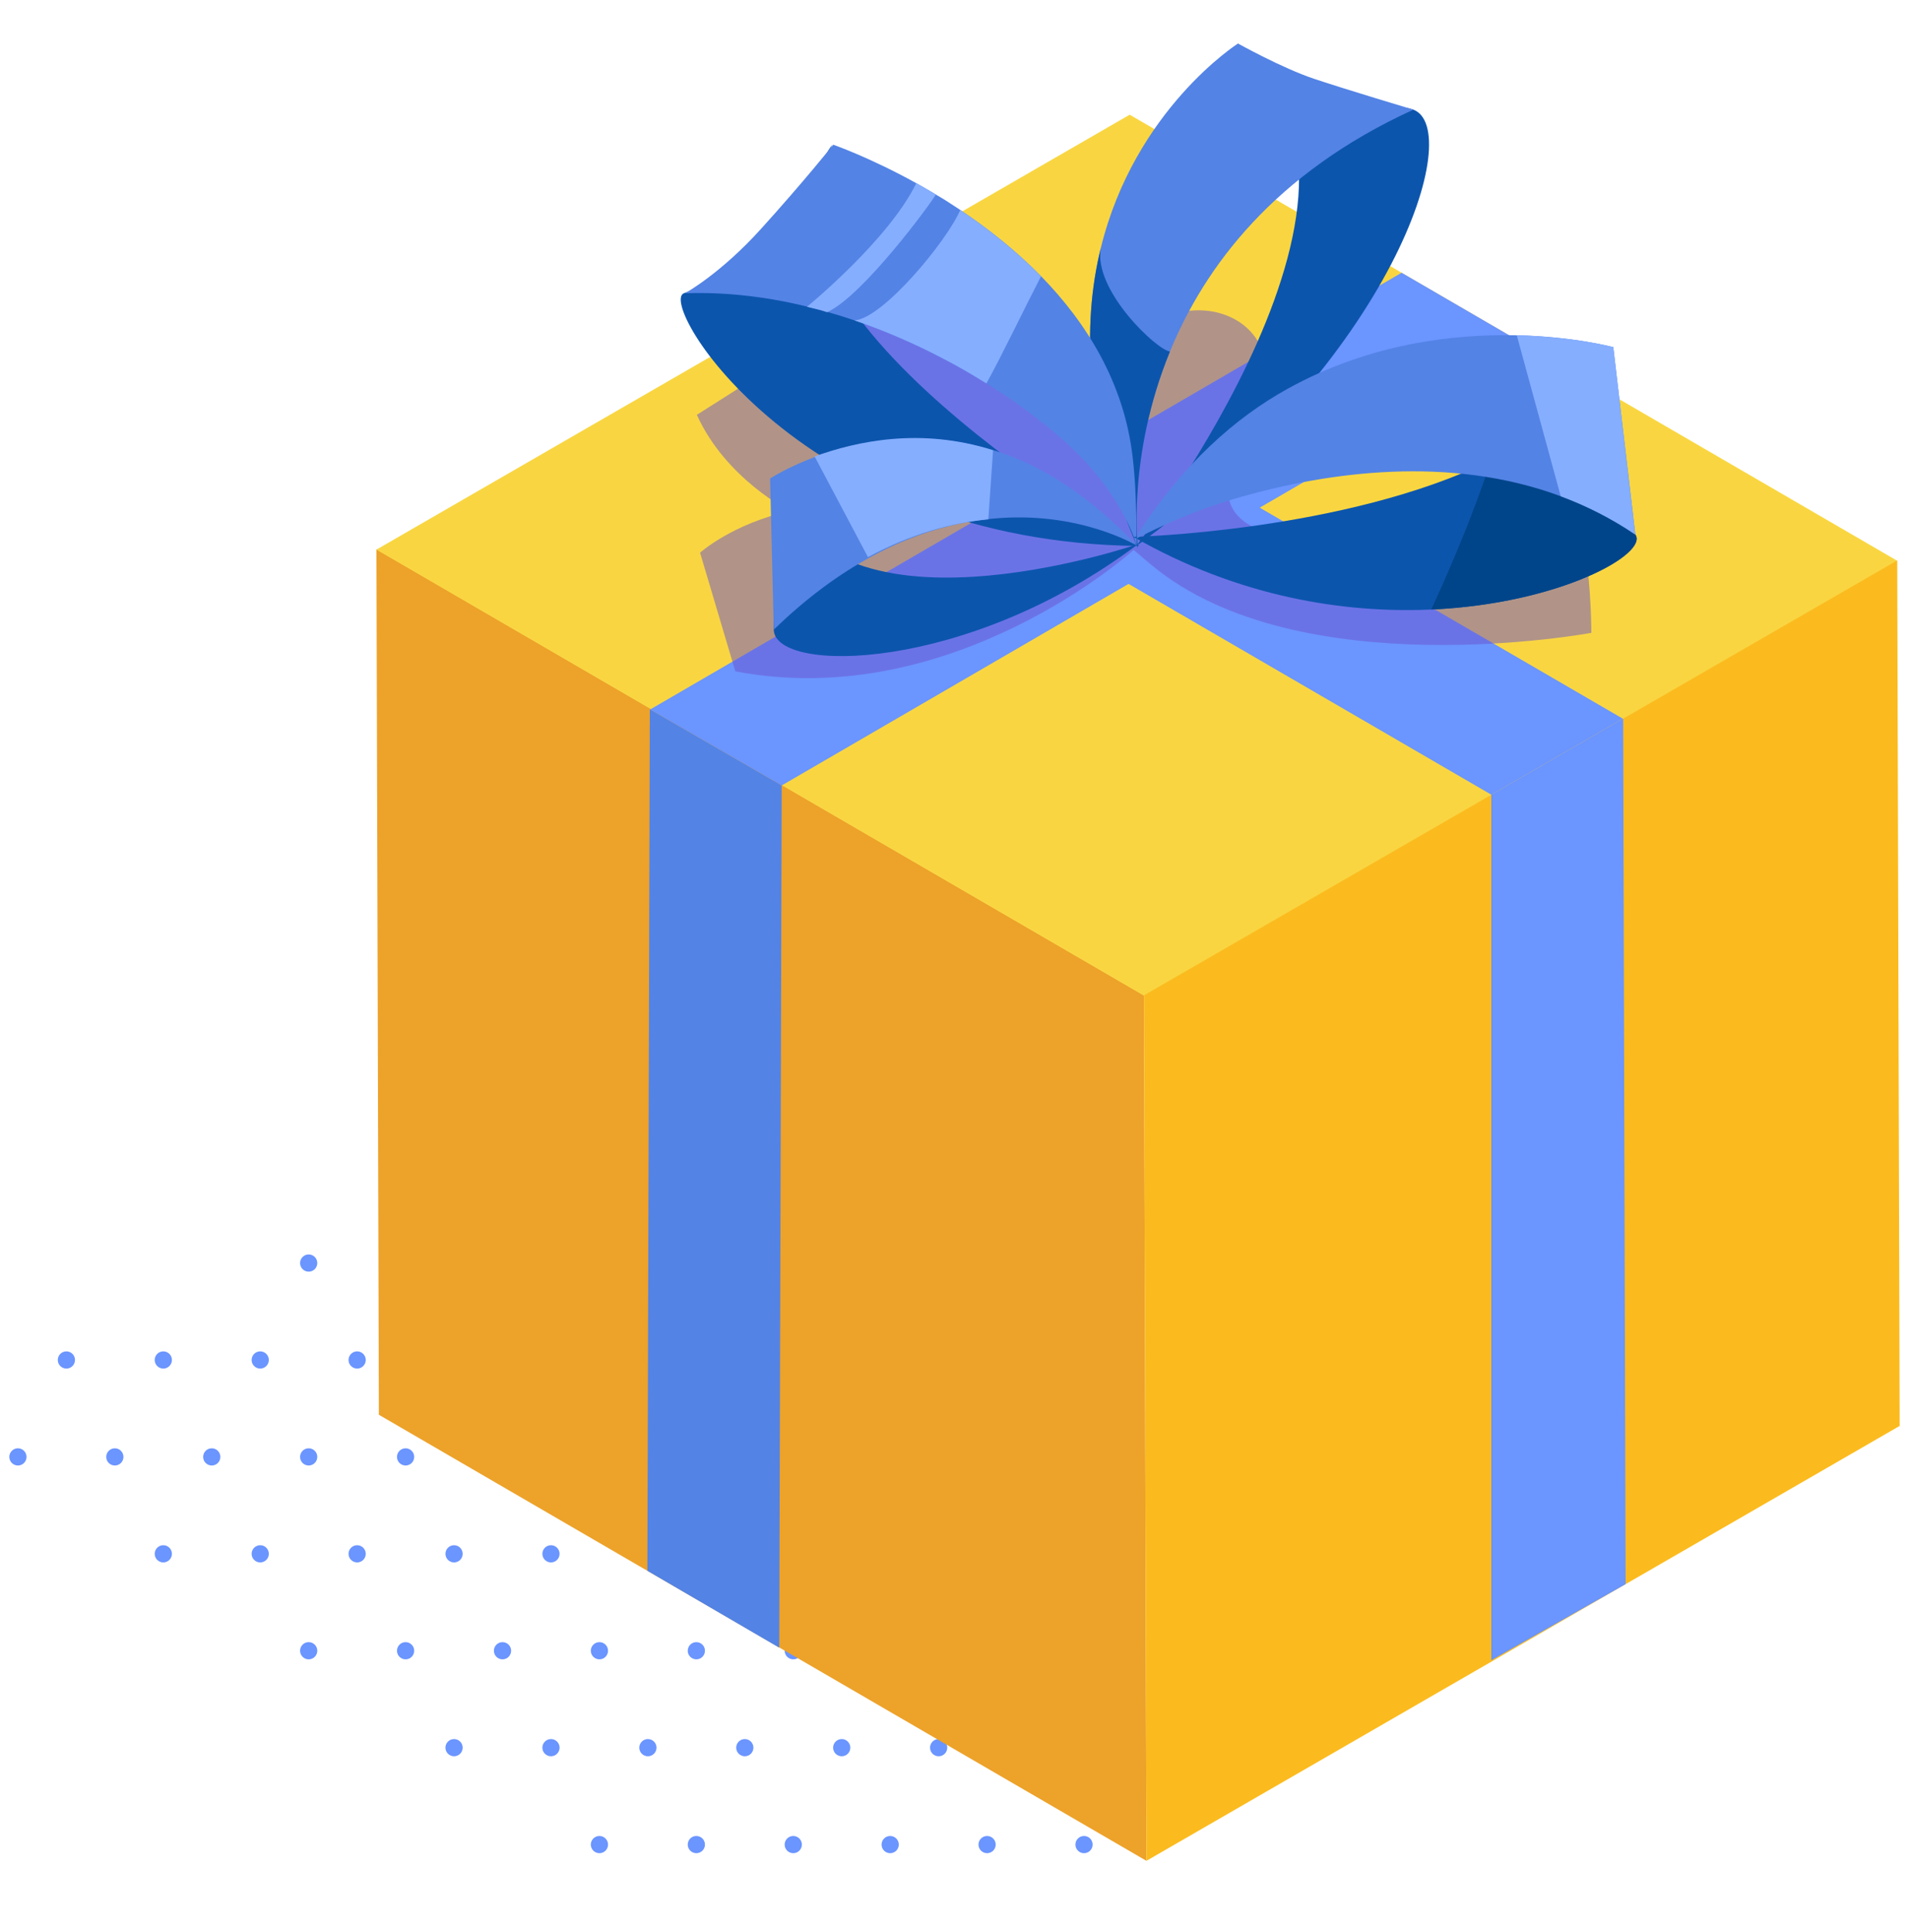
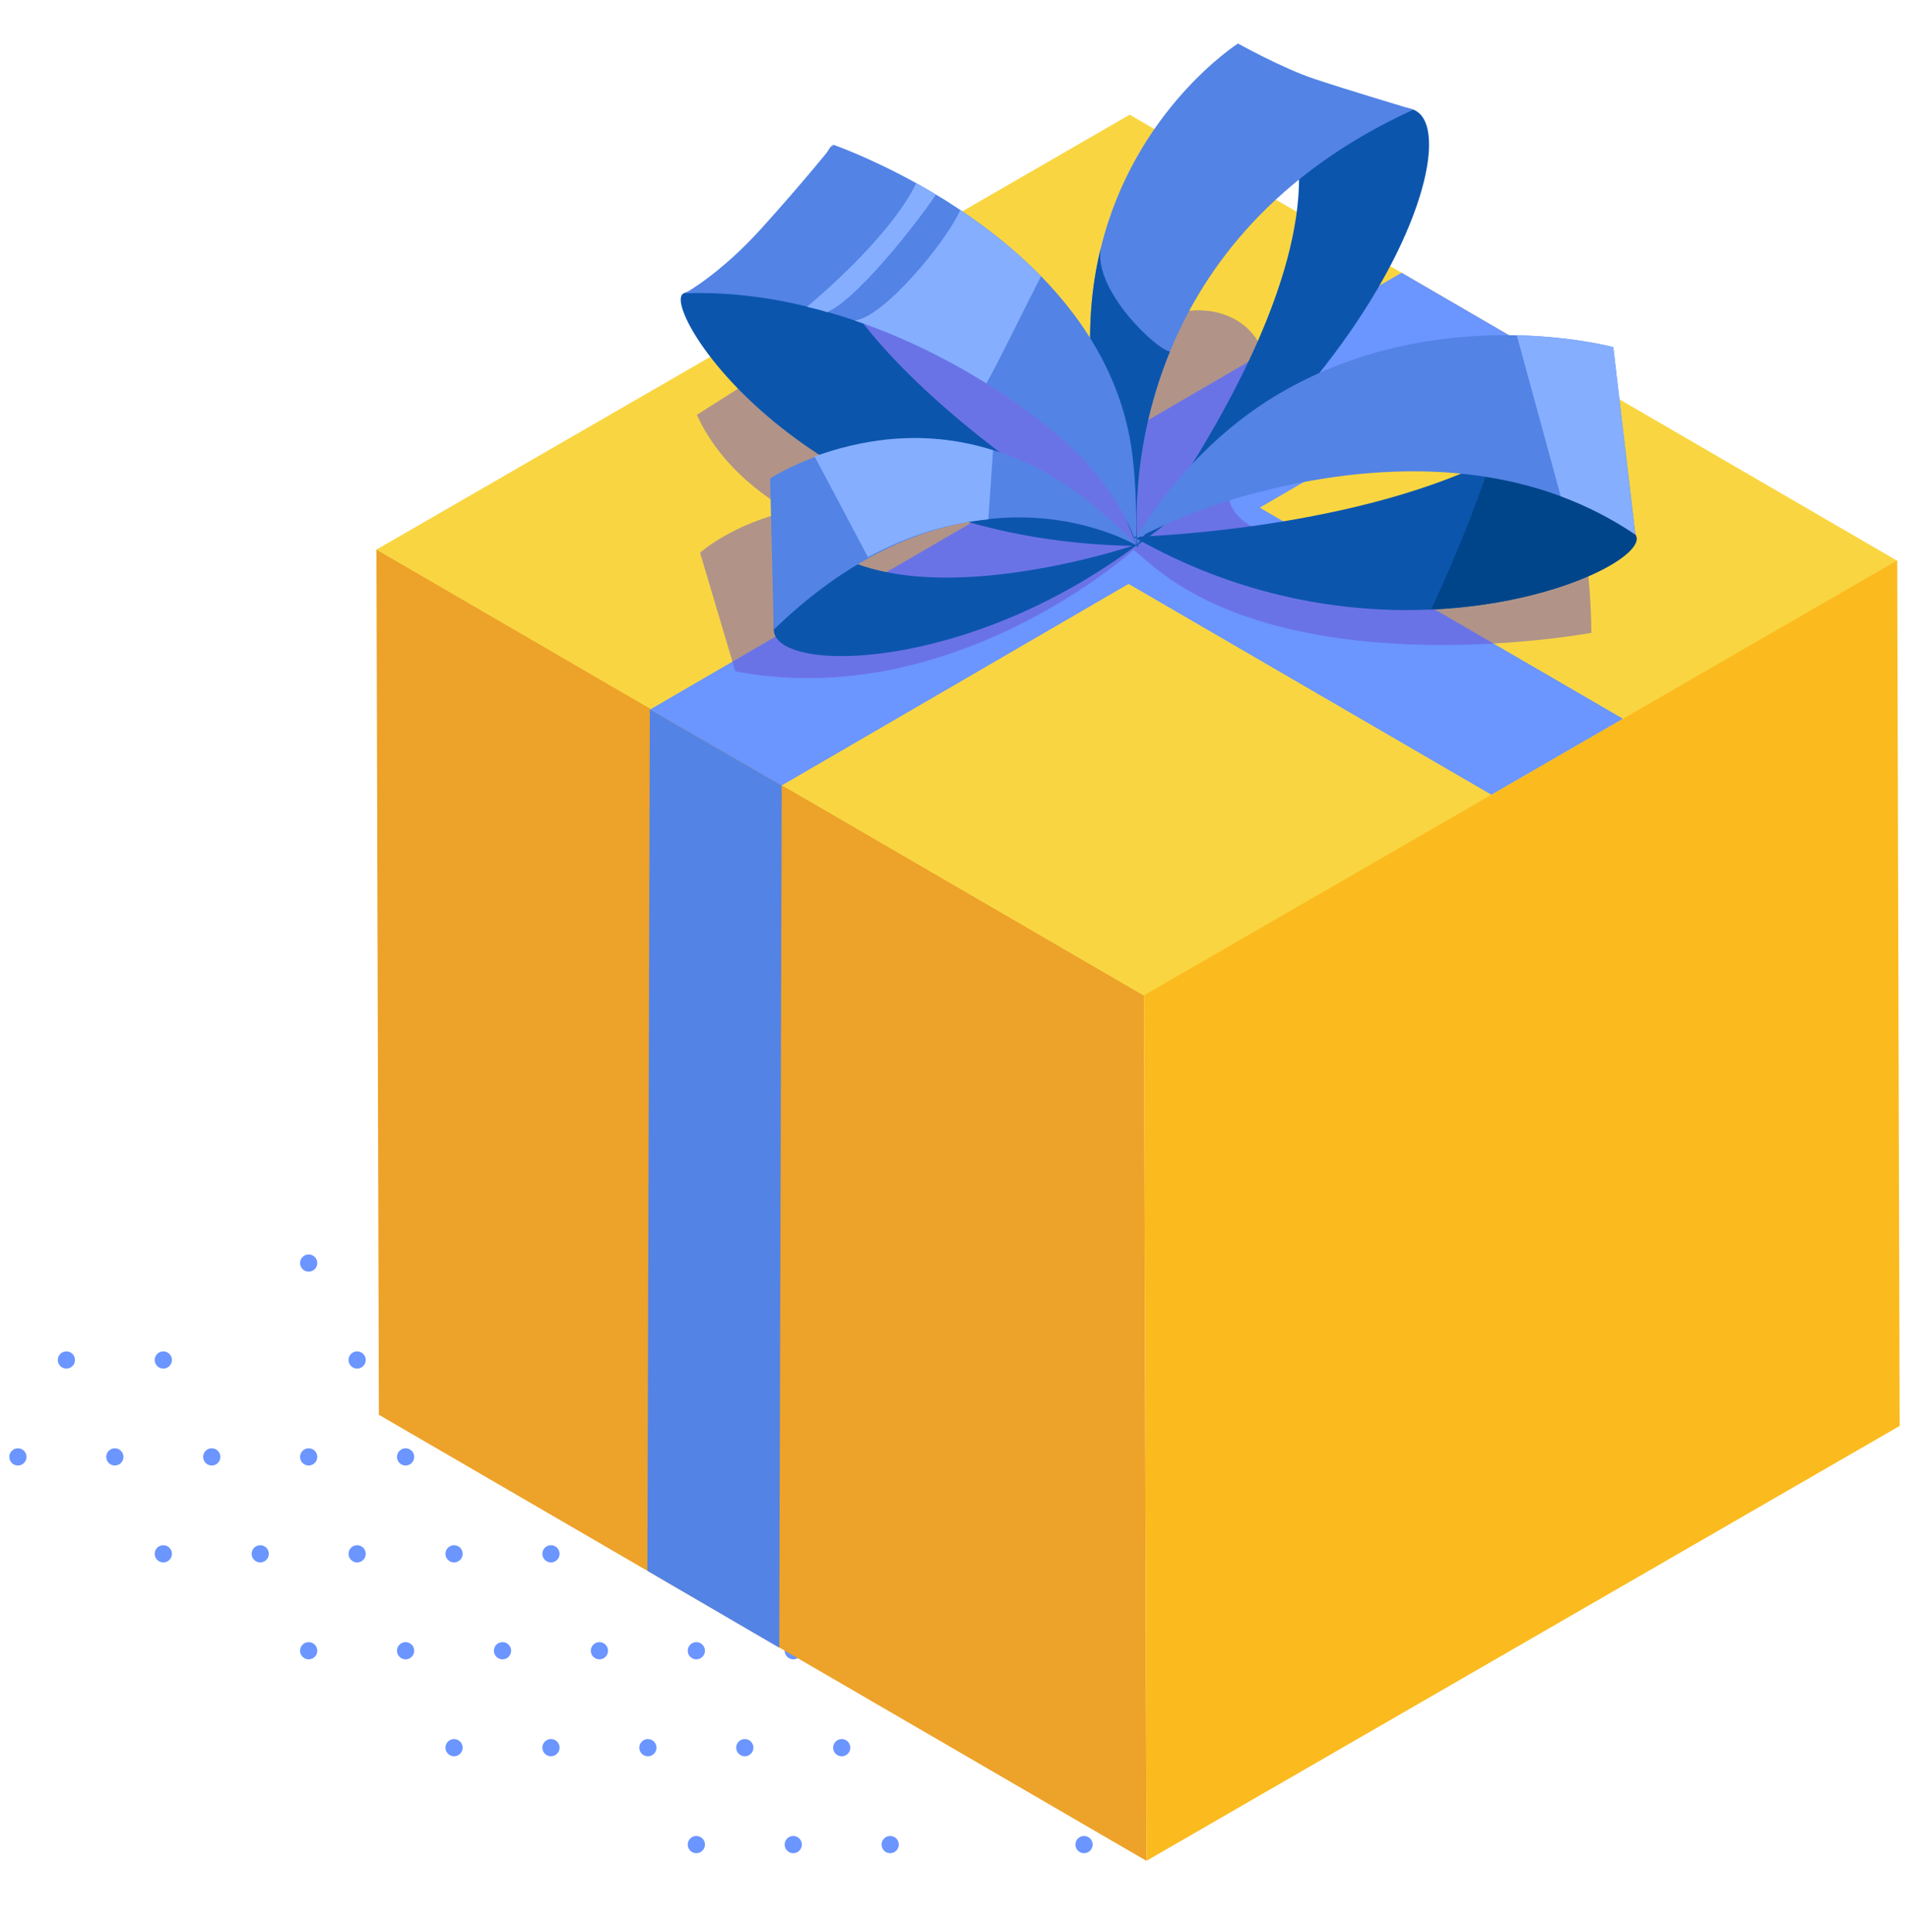
<svg xmlns="http://www.w3.org/2000/svg" version="1.1" id="box--illustration_1_" x="0px" y="0px" width="108px" height="109.308px" viewBox="0 0 108 109.308" style="enable-background:new 0 0 108 109.308;" xml:space="preserve">
  <style type="text/css">
	.st0{fill:#6B95FF;}
	.st1{fill:#EDA229;}
	.st2{fill:#F9D641;}
	.st3{fill:#FBBB1E;}
	.st4{fill:#5383E5;}
	.st5{opacity:0.5;fill:#6A52CE;}
	.st6{fill:#0C55AD;}
	.st7{fill:#85AEFF;}
	.st8{fill:#004589;}
</style>
  <g id="box--illustration">
    <g id="box_x5F_shadow">
      <circle class="st0" cx="25.688" cy="65.97" r="0.487" />
      <circle class="st0" cx="17.463" cy="71.453" r="0.487" />
      <circle class="st0" cx="22.946" cy="71.453" r="0.487" />
      <circle class="st0" cx="28.429" cy="71.453" r="0.487" />
      <circle class="st0" cx="3.756" cy="76.936" r="0.487" />
      <circle class="st0" cx="9.239" cy="76.936" r="0.487" />
-       <circle class="st0" cx="14.722" cy="76.936" r="0.487" />
      <circle class="st0" cx="20.205" cy="76.936" r="0.487" />
      <circle class="st0" cx="25.688" cy="76.936" r="0.487" />
      <circle class="st0" cx="31.171" cy="76.936" r="0.487" />
      <circle class="st0" cx="36.654" cy="76.936" r="0.487" />
      <circle class="st0" cx="1.014" cy="82.419" r="0.487" />
      <circle class="st0" cx="6.497" cy="82.419" r="0.487" />
      <circle class="st0" cx="11.98" cy="82.419" r="0.487" />
      <circle class="st0" cx="17.463" cy="82.419" r="0.487" />
      <circle class="st0" cx="22.946" cy="82.419" r="0.487" />
      <circle class="st0" cx="28.429" cy="82.419" r="0.487" />
      <circle class="st0" cx="33.912" cy="82.419" r="0.487" />
      <circle class="st0" cx="39.395" cy="82.419" r="0.487" />
      <circle class="st0" cx="9.239" cy="87.902" r="0.487" />
      <circle class="st0" cx="14.722" cy="87.902" r="0.487" />
      <circle class="st0" cx="20.205" cy="87.902" r="0.487" />
      <circle class="st0" cx="25.688" cy="87.902" r="0.487" />
      <circle class="st0" cx="31.171" cy="87.902" r="0.487" />
      <circle class="st0" cx="36.654" cy="87.902" r="0.487" />
      <circle class="st0" cx="42.137" cy="87.902" r="0.487" />
      <circle class="st0" cx="47.62" cy="87.902" r="0.487" />
      <circle class="st0" cx="17.463" cy="93.385" r="0.487" />
      <circle class="st0" cx="22.946" cy="93.385" r="0.487" />
      <circle class="st0" cx="28.429" cy="93.385" r="0.487" />
      <circle class="st0" cx="33.912" cy="93.385" r="0.487" />
      <circle class="st0" cx="39.395" cy="93.385" r="0.487" />
      <circle class="st0" cx="44.878" cy="93.385" r="0.487" />
      <circle class="st0" cx="50.361" cy="93.385" r="0.487" />
      <circle class="st0" cx="25.688" cy="98.868" r="0.487" />
      <circle class="st0" cx="31.171" cy="98.868" r="0.487" />
      <circle class="st0" cx="36.654" cy="98.868" r="0.487" />
      <circle class="st0" cx="42.137" cy="98.868" r="0.487" />
      <circle class="st0" cx="47.62" cy="98.868" r="0.487" />
-       <circle class="st0" cx="53.103" cy="98.868" r="0.487" />
-       <circle class="st0" cx="33.912" cy="104.351" r="0.487" />
      <circle class="st0" cx="39.395" cy="104.351" r="0.487" />
      <circle class="st0" cx="44.878" cy="104.351" r="0.487" />
      <circle class="st0" cx="50.361" cy="104.351" r="0.487" />
-       <circle class="st0" cx="55.844" cy="104.351" r="0.487" />
      <circle class="st0" cx="61.328" cy="104.351" r="0.487" />
    </g>
    <g id="box">
      <g>
        <g>
          <polygon class="st1" points="64.72,56.303 21.296,31.068 21.435,80.036 64.858,105.27     " />
        </g>
        <g>
          <polygon class="st2" points="107.334,31.724 63.911,6.489 21.296,31.093 64.72,56.327     " />
        </g>
        <g>
          <polygon class="st3" points="64.72,56.303 64.858,105.27 107.472,80.666 107.334,31.7     " />
        </g>
-         <polygon class="st0" points="91.829,40.651 91.968,89.617 84.369,93.924 84.369,44.958    " />
        <polyline class="st0" points="84.37,44.958 40.946,19.723 48.382,15.42 91.805,40.654 91.798,40.669 91.829,40.651    " />
        <polygon class="st0" points="79.295,15.43 86.716,19.743 44.223,44.436 36.795,40.148 36.787,40.133    " />
        <polyline class="st4" points="44.223,44.436 44.085,93.214 36.625,88.863 36.764,40.129 36.795,40.148    " />
      </g>
      <g>
        <path class="st5" d="M89.667,31.085c0.363,2.177,0.363,4.716,0.363,4.716s-16.506,3.084-24.85-3.809l-1.046-0.88     c0,0-10.2,9.224-22.534,6.866l-1.995-6.711c0,0,1.814-1.632,5.079-2.358c0,0-3.628-1.814-5.26-5.442l10.226-6.485     c0,0,7.913,5.578,8.276,5.94c0.363,0.363,3.809,1.451,3.809,1.451s-1.27-0.363,1.995-4.716c3.265-4.353,10.883-1.632,6.711,5.26     c-4.172,6.893,6.167,5.623,9.614,5.804S89.667,31.085,89.667,31.085z" />
        <g>
          <g>
            <path class="st6" d="M79.958,6.203c2.902,1.094-1.037,14.025-15.683,24.699c0,0,16.482-21.353,5.37-28.185       c0,0,2.527,1.945,5.586,2.979C76.755,6.211,78.996,5.84,79.958,6.203z" />
            <path class="st4" d="M79.96,6.203c-7.854,3.59-11.806,8.895-13.771,13.682c-2.45,5.968-1.811,11.128-1.811,11.128       c-3.028-6.983-3.17-12.622-2.101-16.983C64.2,6.181,70.038,2.462,70.038,2.462s2.497,1.393,4.313,1.999       C76.167,5.068,79.96,6.203,79.96,6.203z" />
            <path class="st6" d="M64.378,31.013c-3.028-6.983-3.17-12.622-2.101-16.983c-0.439,2.392,3.189,5.79,3.912,5.855       C63.739,25.853,64.378,31.013,64.378,31.013z" />
            <path class="st6" d="M38.7,16.585c-1.563,0.543,6.608,14.13,25.758,14.302c0,0-23.883-13.596-17.373-22.705       C47.085,8.182,44.43,14.593,38.7,16.585z" />
            <path class="st4" d="M38.752,16.59c1.66-0.06,3.319,0.071,4.957,0.348c0.517,0.087,1.034,0.191,1.545,0.31       c0.403,0.092,0.805,0.196,1.203,0.305c0.054,0.011,0.114,0.027,0.169,0.043c0.065,0.016,0.125,0.038,0.191,0.054       c3.287,0.931,6.372,2.405,8.99,4.038c1.654,1.029,3.118,2.128,4.332,3.2c3.434,3.026,4.168,5.986,4.168,5.986       c-0.033-2.373-0.049-3.455-0.228-5.012c-0.484-4.201-2.601-7.591-5.18-10.236c-1.453-1.48-3.042-2.726-4.571-3.749       c-0.288-0.19-0.571-0.376-0.854-0.555c-0.18-0.109-0.354-0.212-0.528-0.316c-0.098-0.06-0.191-0.12-0.289-0.174       c-0.277-0.163-0.549-0.321-0.816-0.468c-2.666-1.475-4.702-2.177-4.702-2.177s-1.681,2.106-4.076,4.751       C40.749,15.502,38.752,16.59,38.752,16.59z" />
          </g>
          <path class="st7" d="M54.325,11.878c1.529,1.023,3.118,2.269,4.571,3.749c-0.805,1.556-2.378,4.805-3.091,6.062      c-2.188-1.366-4.706-2.619-7.394-3.539l-0.073-0.025C49.943,18.025,53.577,13.632,54.325,11.878z" />
          <path class="st7" d="M45.652,17.356l0.805,0.197l0.337,0.109c0.006-0.005,0.016-0.005,0.022-0.011      c2.024-0.936,5.861-6.16,6.127-6.644c-0.098-0.06-0.191-0.12-0.289-0.174c-0.277-0.163-0.549-0.321-0.816-0.468      C50.261,13.598,45.652,17.356,45.652,17.356z" />
        </g>
        <path class="st6" d="M80.969,34.482c-4.93,0.222-10.904-0.709-16.841-4.111c0,0,11.986-0.294,20.231-4.337     c3.127-1.527,5.718-3.6,6.91-6.395c0,0-0.011,8.797,1.25,10.605C93.269,31.32,88.258,34.156,80.969,34.482z" />
        <path class="st8" d="M80.969,34.482c1.235-2.669,2.453-5.608,3.391-8.449c3.127-1.527,5.718-3.6,6.91-6.395     c0,0-0.011,8.797,1.25,10.605C93.269,31.32,88.258,34.156,80.969,34.482z" />
        <path class="st4" d="M92.52,30.243c-1.364-0.924-2.782-1.635-4.224-2.17c-6.359-2.361-13.22-1.332-18.001,0.011     c-3.093,0.875-5.194,1.986-5.844,2.295c-0.128,0.06-0.167,0.094-0.167,0.094c0.086-0.133,0.123-0.321,0.21-0.454     c2.49-3.775,5.329-6.351,8.339-8.018c4.639-2.577,9.44-3.113,12.977-3.034c3.269,0.076,5.46,0.672,5.46,0.672L92.52,30.243z" />
        <path class="st6" d="M43.774,35.624c0.06,2.502,10.915,2.459,20.619-4.847c0,0-18.112,6.245-20.497-3.919     C43.896,26.858,43.714,33.129,43.774,35.624z" />
        <path class="st4" d="M64.336,30.88c0,0-3.292-2.019-8.218-1.535c-2.041,0.196-4.353,0.804-6.811,2.137     c-1.783,0.963-3.642,2.303-5.532,4.14l-0.207-8.55c0,0,1.015-0.675,2.72-1.287c2.347-0.844,6.004-1.568,10.125-0.25     C58.96,26.348,61.631,28.046,64.336,30.88z" />
        <path class="st7" d="M56.181,25.471l-0.266,3.909c-2.041,0.196-4.353,0.804-6.811,2.137l-3.019-5.696     C48.432,24.977,52.059,24.153,56.181,25.471z" />
        <path class="st7" d="M92.52,30.243c-1.364-0.924-2.782-1.635-4.224-2.17l-2.486-9.106c3.269,0.076,5.46,0.672,5.46,0.672     L92.52,30.243z" />
      </g>
    </g>
  </g>
  <g>
</g>
  <g>
</g>
  <g>
</g>
  <g>
</g>
  <g>
</g>
  <g>
</g>
  <g>
</g>
</svg>